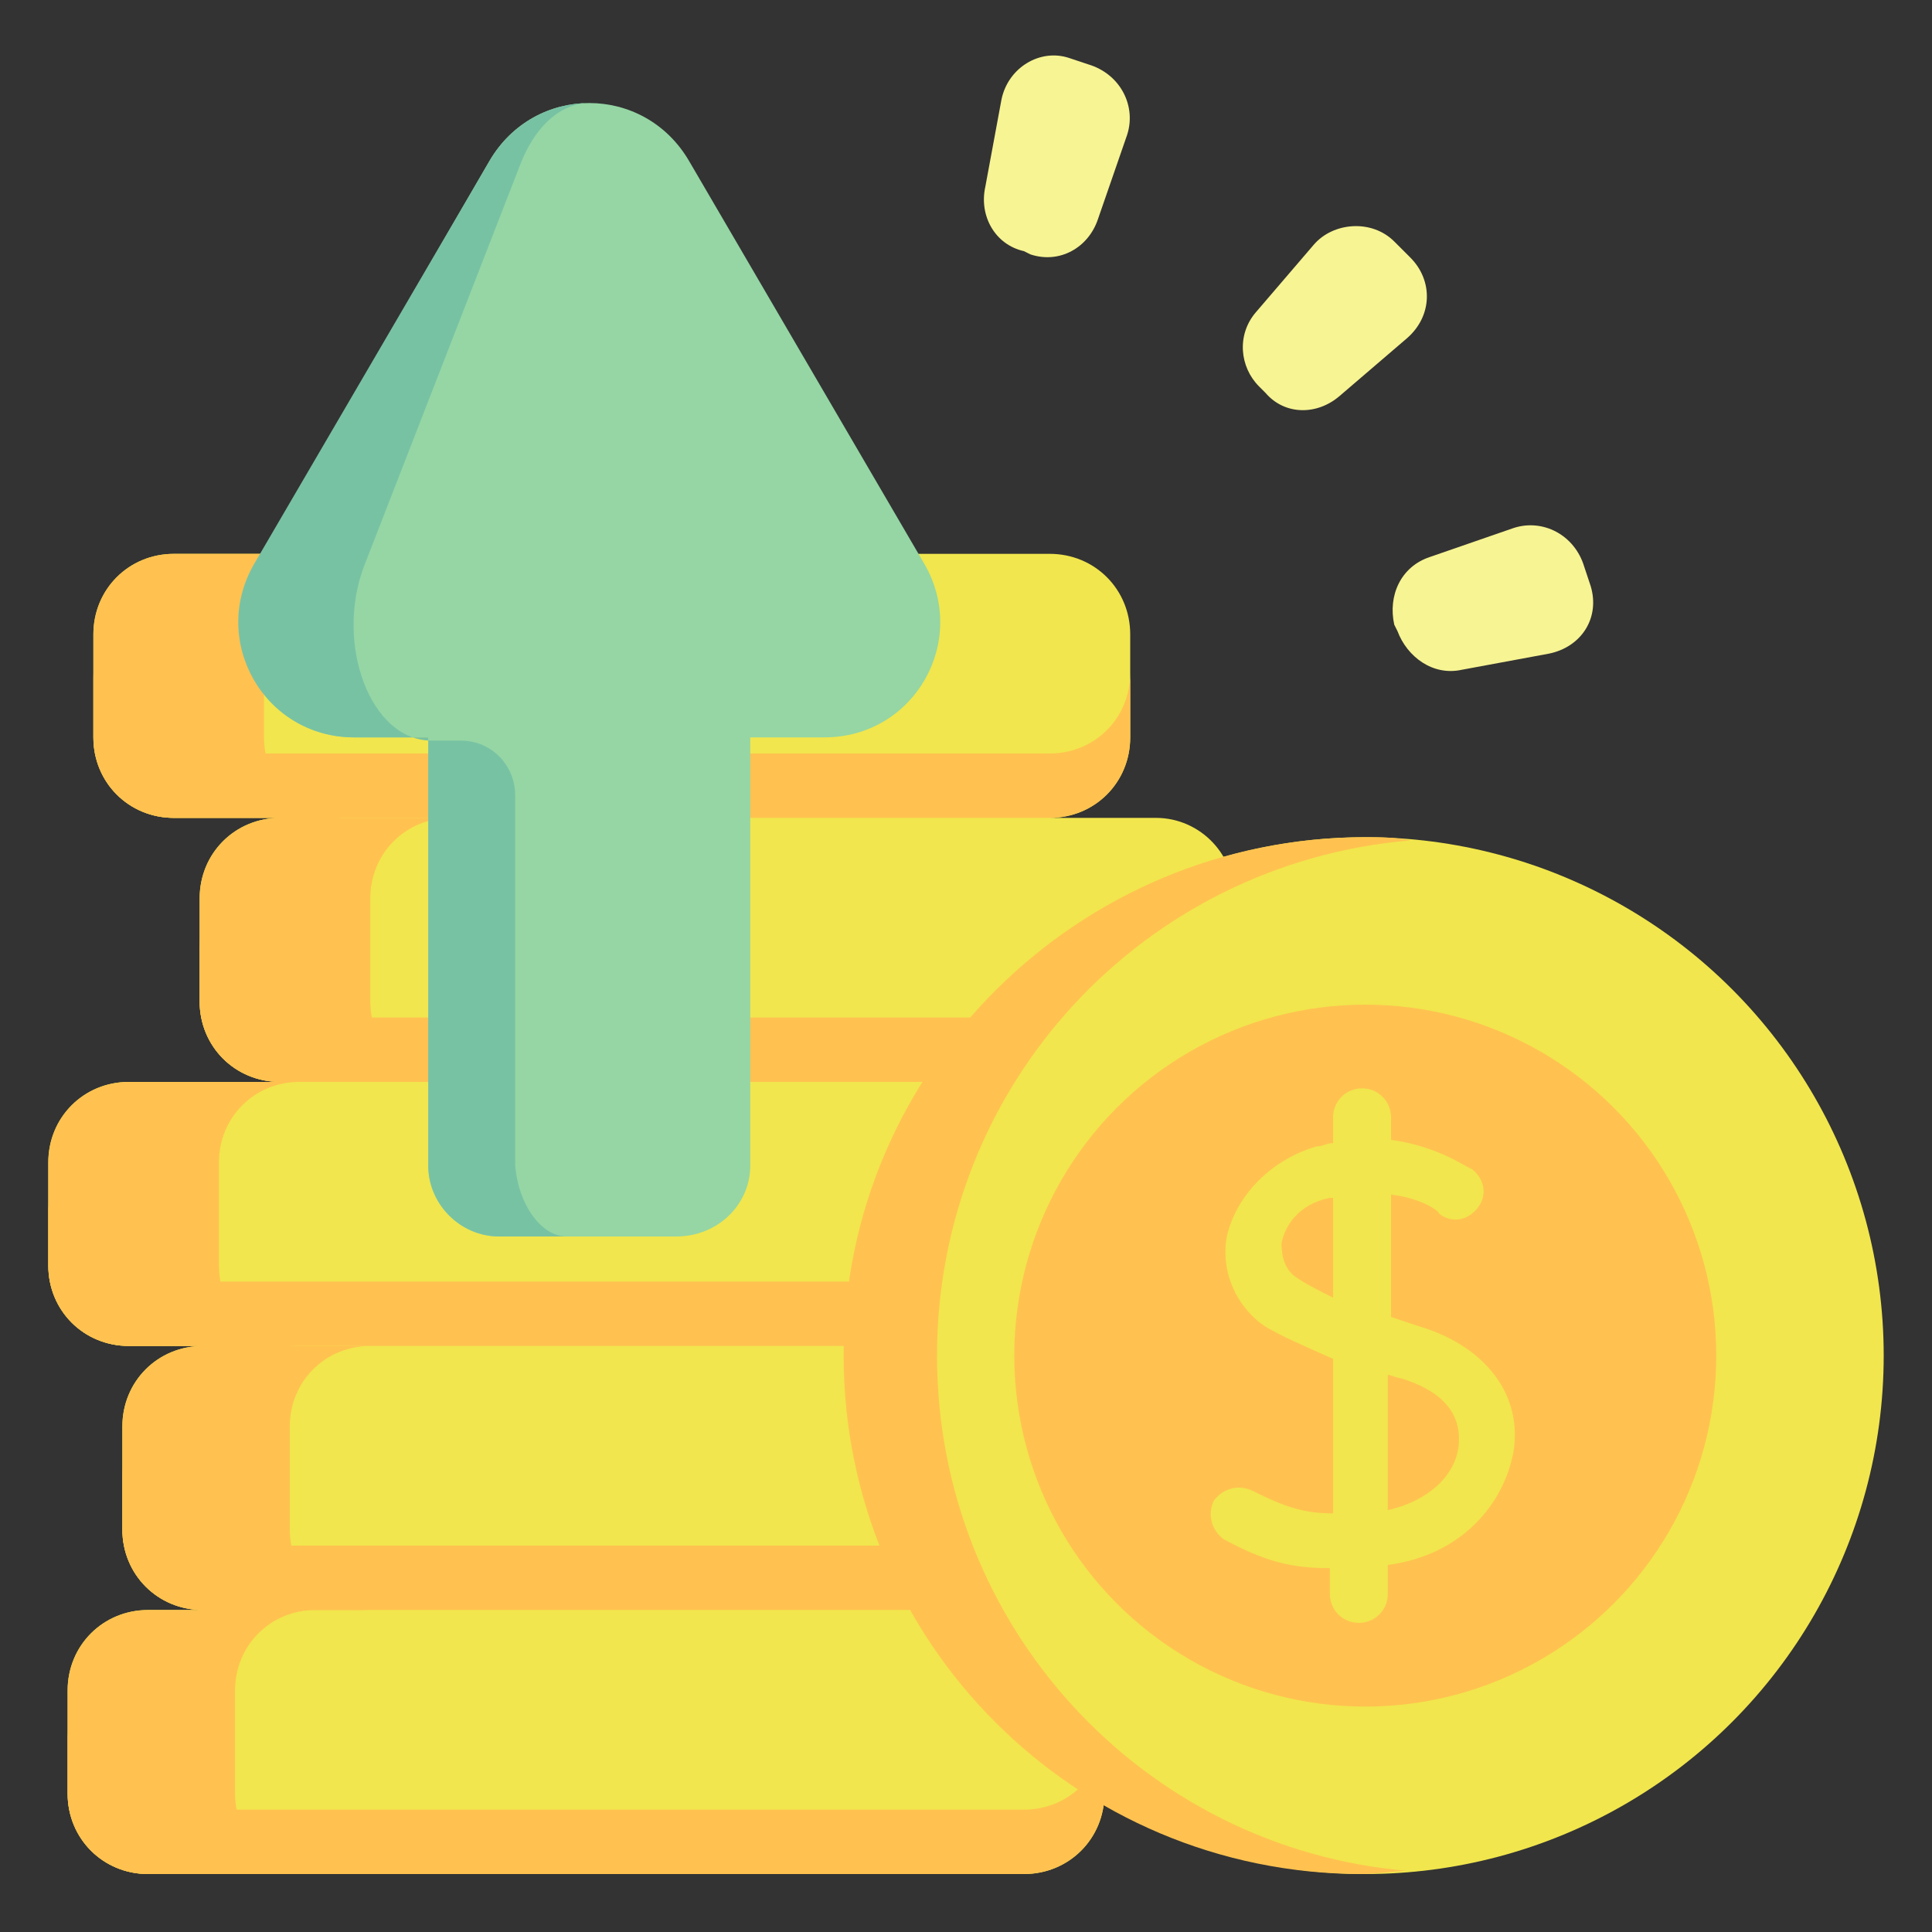
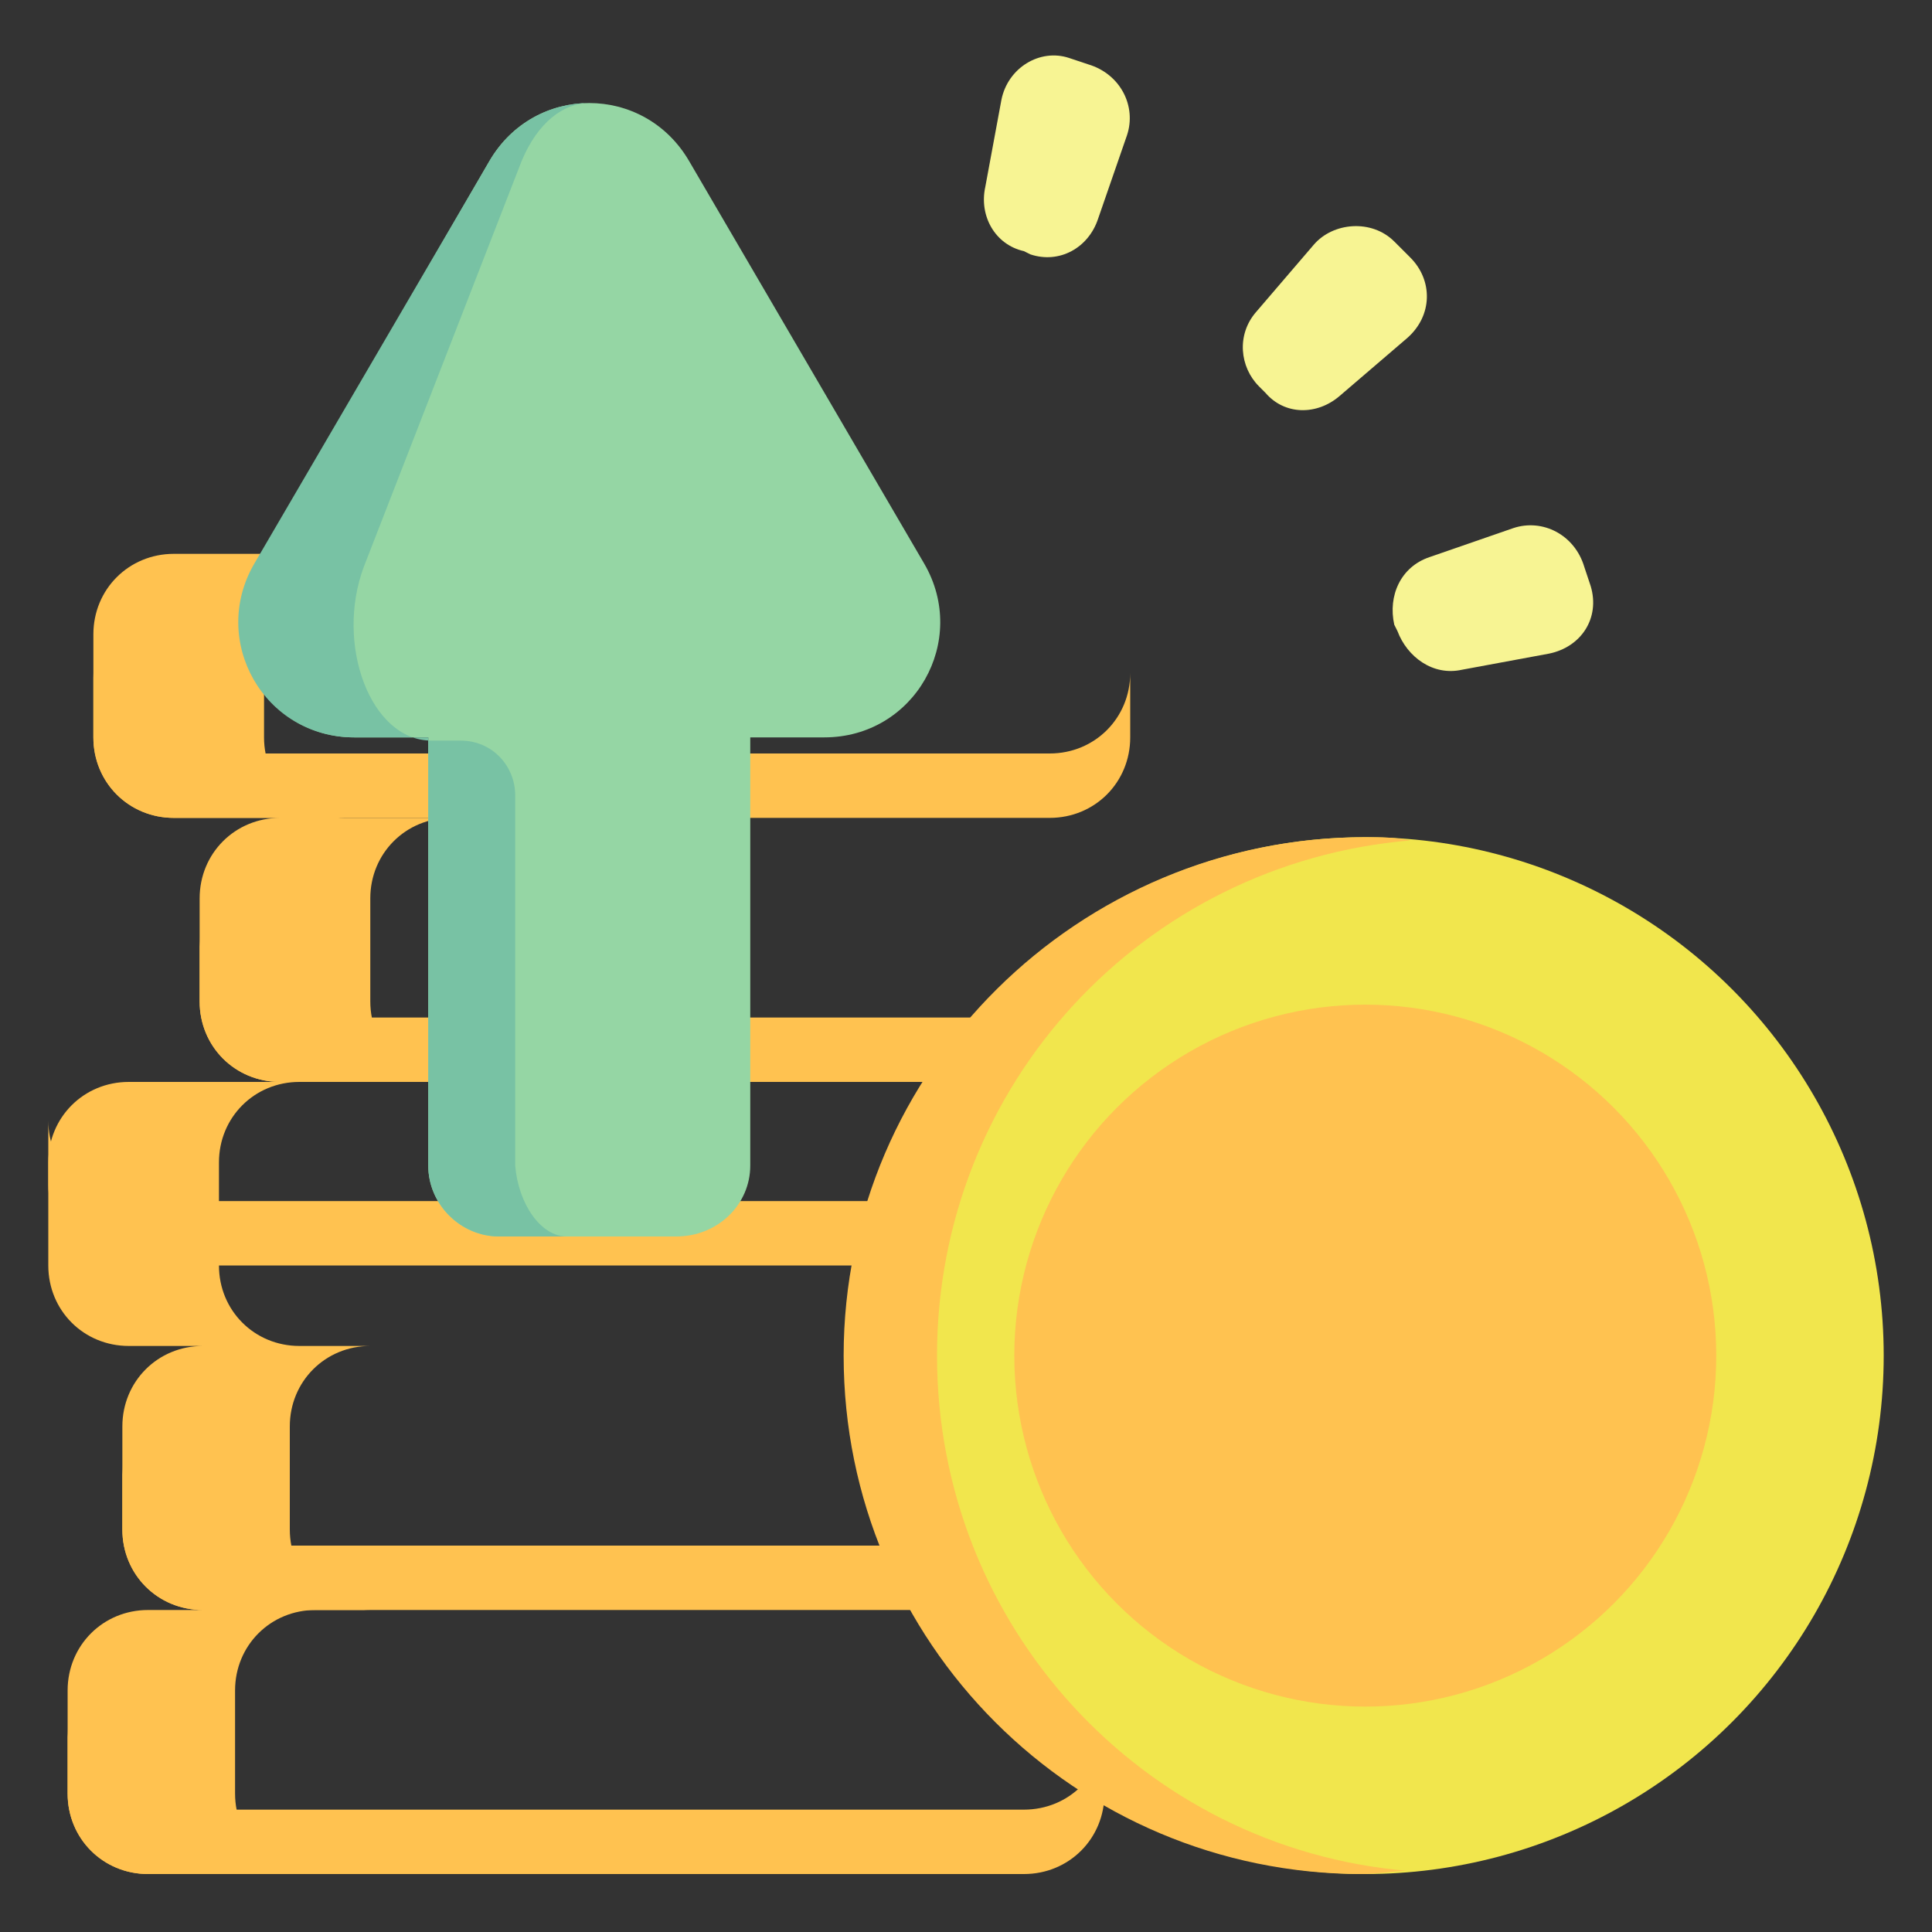
<svg xmlns="http://www.w3.org/2000/svg" version="1.1" id="Capa_1" x="0px" y="0px" width="60px" height="60px" viewBox="0 0 60 60" style="enable-background:new 0 0 60 60;" xml:space="preserve">
  <rect x="0" y="0" width="60" height="60" fill="#333333" stroke="none" />
  <style type="text/css">
	.st0{fill:#F1E64D;}
	.st1{fill:#FFC250;}
	.st2{fill:#95D6A4;}
	.st3{fill:#78C2A4;}
	.st4{fill:#F7F493;}
</style>
  <g>
-     <path class="st0" d="M35.9,25.4h-3.3c1.4,0,2.5-1.1,2.5-2.5v-3.2c0-1.4-1.1-2.5-2.5-2.5H5.4c-1.4,0-2.5,1.1-2.5,2.5v3.2   c0,1.4,1.1,2.5,2.5,2.5h3.3c-1.4,0-2.5,1.1-2.5,2.5v3.2c0,1.4,1.1,2.5,2.5,2.5H4c-1.4,0-2.5,1.1-2.5,2.5v3.2c0,1.4,1.1,2.5,2.5,2.5   h2.3c-1.4,0-2.5,1.1-2.5,2.5v3.2c0,1.4,1.1,2.5,2.5,2.5H4.6c-1.4,0-2.5,1.1-2.5,2.5v3.2c0,1.4,1.1,2.5,2.5,2.5h27.2   c1.4,0,2.5-1.1,2.5-2.5v-3.2c0-1.4-1.1-2.5-2.5-2.5h1.7c1.4,0,2.5-1.1,2.5-2.5v-3.2c0-1.4-1.1-2.5-2.5-2.5h-2.3   c1.4,0,2.5-1.1,2.5-2.5v-3.2c0-1.4-1.1-2.5-2.5-2.5h4.6c1.4,0,2.5-1.1,2.5-2.5v-3.2C38.4,26.6,37.3,25.4,35.9,25.4L35.9,25.4z" />
    <g>
-       <path class="st1" d="M33.7,37.3v2c0,1.4-1.1,2.5-2.5,2.5H4c-1.4,0-2.5-1.1-2.5-2.5v-2c0,1.4,1.1,2.5,2.5,2.5h27.2    C32.6,39.8,33.7,38.7,33.7,37.3z" />
+       <path class="st1" d="M33.7,37.3v2H4c-1.4,0-2.5-1.1-2.5-2.5v-2c0,1.4,1.1,2.5,2.5,2.5h27.2    C32.6,39.8,33.7,38.7,33.7,37.3z" />
      <path class="st1" d="M38.4,29.1v2c0,1.4-1.1,2.5-2.5,2.5H8.7c-1.4,0-2.5-1.1-2.5-2.5v-2c0,1.4,1.1,2.5,2.5,2.5h27.2    C37.3,31.6,38.4,30.5,38.4,29.1L38.4,29.1z" />
      <path class="st1" d="M35.1,20.9v2c0,1.4-1.1,2.5-2.5,2.5H5.4c-1.4,0-2.5-1.1-2.5-2.5v-2c0,1.4,1.1,2.5,2.5,2.5h27.2    C34,23.4,35.1,22.3,35.1,20.9z" />
      <path class="st1" d="M36,45.5v2c0,1.4-1.1,2.5-2.5,2.5H6.3c-1.4,0-2.5-1.1-2.5-2.5v-2c0,1.4,1.1,2.5,2.5,2.5h27.2    C34.9,48,36,46.9,36,45.5z" />
      <path class="st1" d="M34.3,53.7v2c0,1.4-1.1,2.5-2.5,2.5H4.6c-1.4,0-2.5-1.1-2.5-2.5v-2c0,1.4,1.1,2.5,2.5,2.5h27.2    C33.2,56.2,34.3,55.1,34.3,53.7z" />
      <path class="st1" d="M9.3,33.6h4.7c-1.4,0-2.5-1.1-2.5-2.5v-3.2c0-1.4,1.1-2.5,2.5-2.5h-3.3c-1.4,0-2.5-1.1-2.5-2.5v-3.2    c0-1.4,1.1-2.5,2.5-2.5H5.4c-1.4,0-2.5,1.1-2.5,2.5v3.2c0,1.4,1.1,2.5,2.5,2.5h3.3c-1.4,0-2.5,1.1-2.5,2.5v3.2    c0,1.4,1.1,2.5,2.5,2.5H4c-1.4,0-2.5,1.1-2.5,2.5v3.2c0,1.4,1.1,2.5,2.5,2.5h2.3c-1.4,0-2.5,1.1-2.5,2.5v3.2    c0,1.4,1.1,2.5,2.5,2.5H4.6c-1.4,0-2.5,1.1-2.5,2.5v3.2c0,1.4,1.1,2.5,2.5,2.5h5.2c-1.4,0-2.5-1.1-2.5-2.5v-3.2    c0-1.4,1.1-2.5,2.5-2.5h1.7c-1.4,0-2.5-1.1-2.5-2.5v-3.2c0-1.4,1.1-2.5,2.5-2.5H9.3c-1.4,0-2.5-1.1-2.5-2.5v-3.2    C6.8,34.7,7.9,33.6,9.3,33.6L9.3,33.6z" />
    </g>
    <circle class="st0" cx="42.4" cy="42.1" r="16.1" />
    <path class="st1" d="M43.7,58.1c-0.4,0-0.9,0.1-1.4,0.1c-8.9,0-16.1-7.2-16.1-16.1S33.5,26,42.4,26c0.5,0,0.9,0,1.4,0.1   c-8.3,0.7-14.7,7.6-14.7,16S35.5,57.4,43.7,58.1z" />
    <circle class="st1" cx="42.4" cy="42.1" r="10.9" />
-     <path class="st0" d="M44.1,41.2c-0.3-0.1-0.6-0.2-0.9-0.3v-3.8c0.9,0.1,1.5,0.5,1.5,0.6c0.4,0.3,0.9,0.2,1.2-0.2   c0.3-0.4,0.2-0.9-0.2-1.2c-0.1,0-1-0.7-2.5-0.9v-0.7c0-0.5-0.4-0.9-0.9-0.9s-0.9,0.4-0.9,0.9v0.8c-0.2,0-0.3,0.1-0.5,0.1   c-1.4,0.4-2.5,1.5-2.8,2.8c-0.2,1.1,0.3,2.2,1.2,2.8c0.5,0.3,1.2,0.6,2.1,1V47c-0.9,0-1.5-0.2-2.5-0.7c-0.4-0.2-0.9-0.1-1.2,0.3   c-0.2,0.4-0.1,0.9,0.3,1.2c1.3,0.7,2.1,0.9,3.3,0.9v0.8c0,0.5,0.4,0.9,0.9,0.9s0.9-0.4,0.9-0.9v-0.9c2.3-0.3,3.6-1.9,3.9-3.5   C47.3,43.3,46.1,41.8,44.1,41.2L44.1,41.2z M40.3,39.7c-0.5-0.3-0.5-0.9-0.5-1.1c0.1-0.5,0.5-1.2,1.5-1.4c0,0,0.1,0,0.1,0v3.1   C41,40.1,40.6,39.9,40.3,39.7L40.3,39.7z M45.3,44.9c-0.1,0.9-0.9,1.7-2.2,2v-4.2c0.1,0,0.3,0.1,0.4,0.1   C44.8,43.2,45.4,43.9,45.3,44.9L45.3,44.9z" />
    <g>
      <path class="st2" d="M23.3,36.2V22.9h2.3c2.8,0,4.5-3,3.1-5.4L21.4,5c-1.4-2.4-4.8-2.4-6.2,0L7.9,17.6C6.6,20,8.3,22.9,11,22.9    h2.3v13.3c0,1.2,1,2.2,2.2,2.2H21C22.3,38.4,23.3,37.4,23.3,36.2z" />
      <path class="st3" d="M17.6,38.4h-2.1c-1.2,0-2.2-1-2.2-2.2V22.9H11c-2.8,0-4.5-3-3.1-5.4L15.2,5c0.7-1.2,1.9-1.8,3.1-1.8    c-0.8,0-1.6,0.6-2.1,1.8l-4.9,12.6c-0.9,2.4,0.2,5.4,2.1,5.4h0.9c1,0,1.7,0.8,1.7,1.7v11.5C16.1,37.4,16.8,38.4,17.6,38.4    L17.6,38.4z" />
    </g>
    <g>
      <path class="st4" d="M43.4,19.6l-0.1-0.2c-0.2-0.9,0.2-1.8,1.1-2.1l2.6-0.9c0.9-0.3,1.9,0.2,2.2,1.2l0.2,0.6    c0.3,1-0.3,1.9-1.3,2.1l-2.7,0.5C44.5,21,43.7,20.4,43.4,19.6L43.4,19.6z" />
      <path class="st4" d="M39.3,12.2L39.1,12c-0.6-0.6-0.7-1.6-0.1-2.3l1.8-2.1c0.6-0.7,1.8-0.8,2.5-0.1L43.8,8    c0.7,0.7,0.7,1.8-0.1,2.5l-2.1,1.8C40.9,12.9,39.9,12.9,39.3,12.2L39.3,12.2z" />
      <path class="st4" d="M32,7.9l-0.2-0.1c-0.9-0.2-1.4-1.1-1.2-2l0.5-2.7c0.2-1,1.2-1.6,2.1-1.3l0.6,0.2c1,0.3,1.5,1.3,1.2,2.2    l-0.9,2.6C33.8,7.7,32.9,8.2,32,7.9L32,7.9z" />
    </g>
  </g>
</svg>